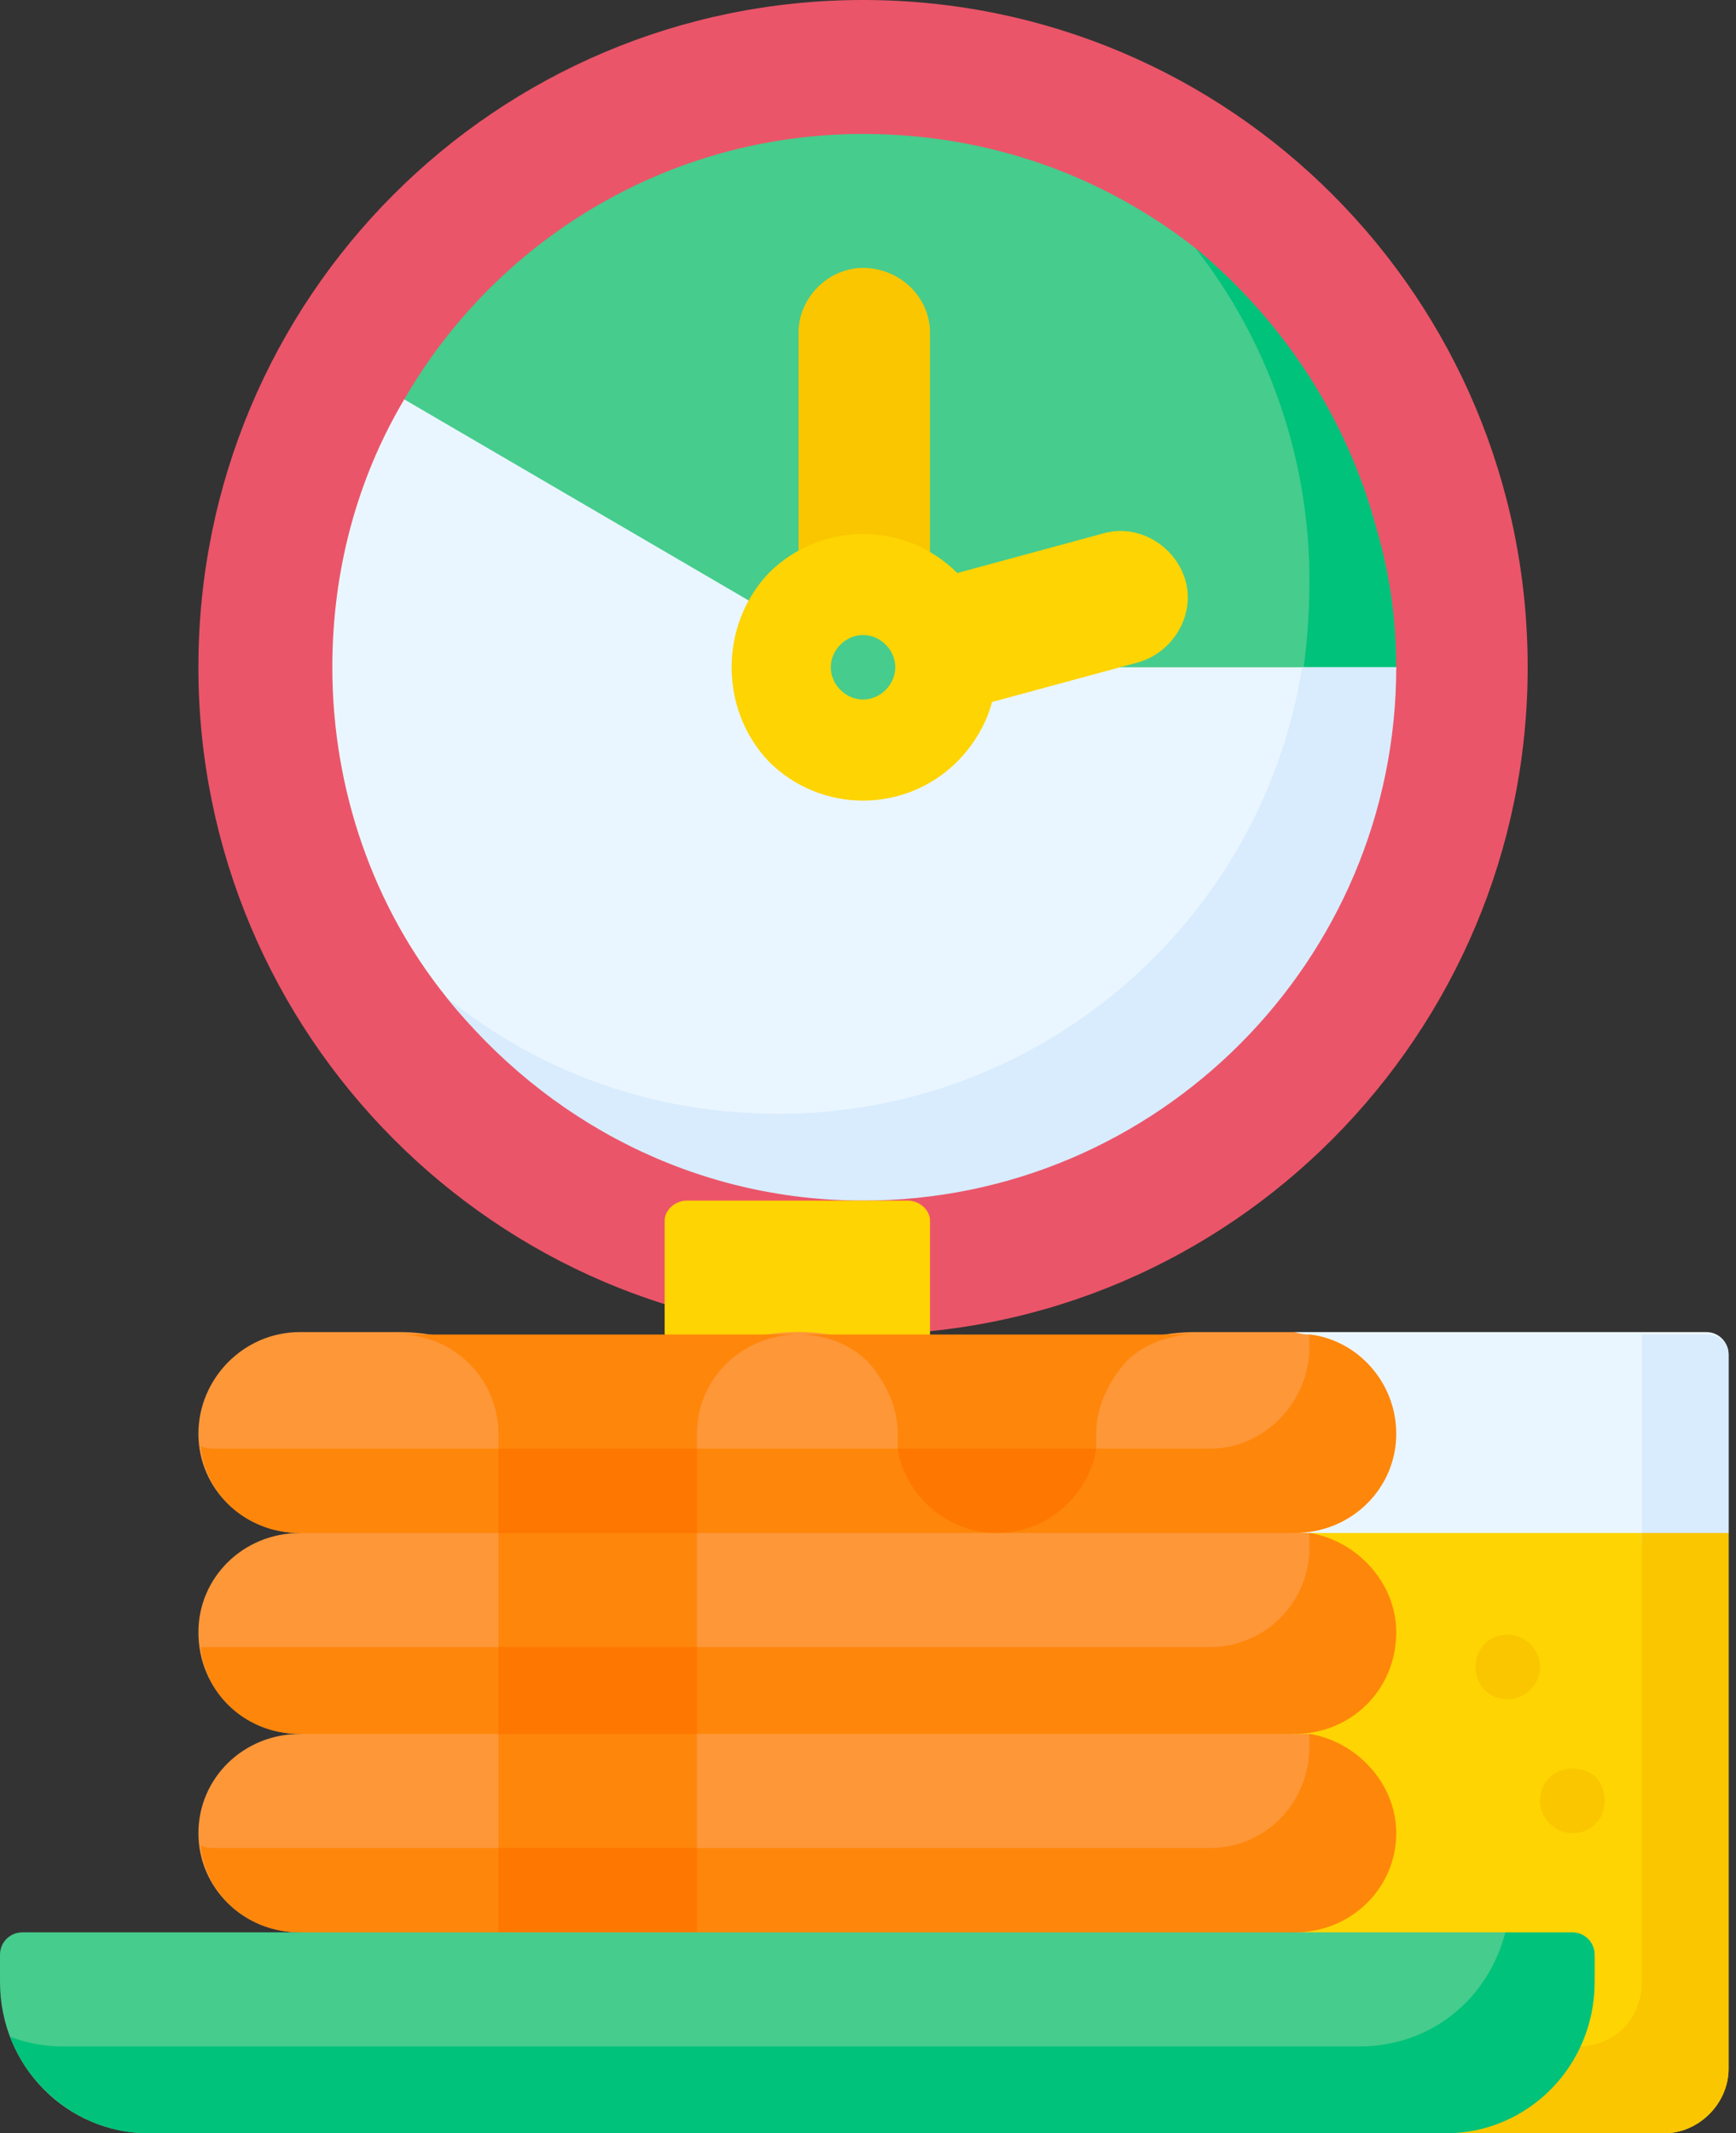
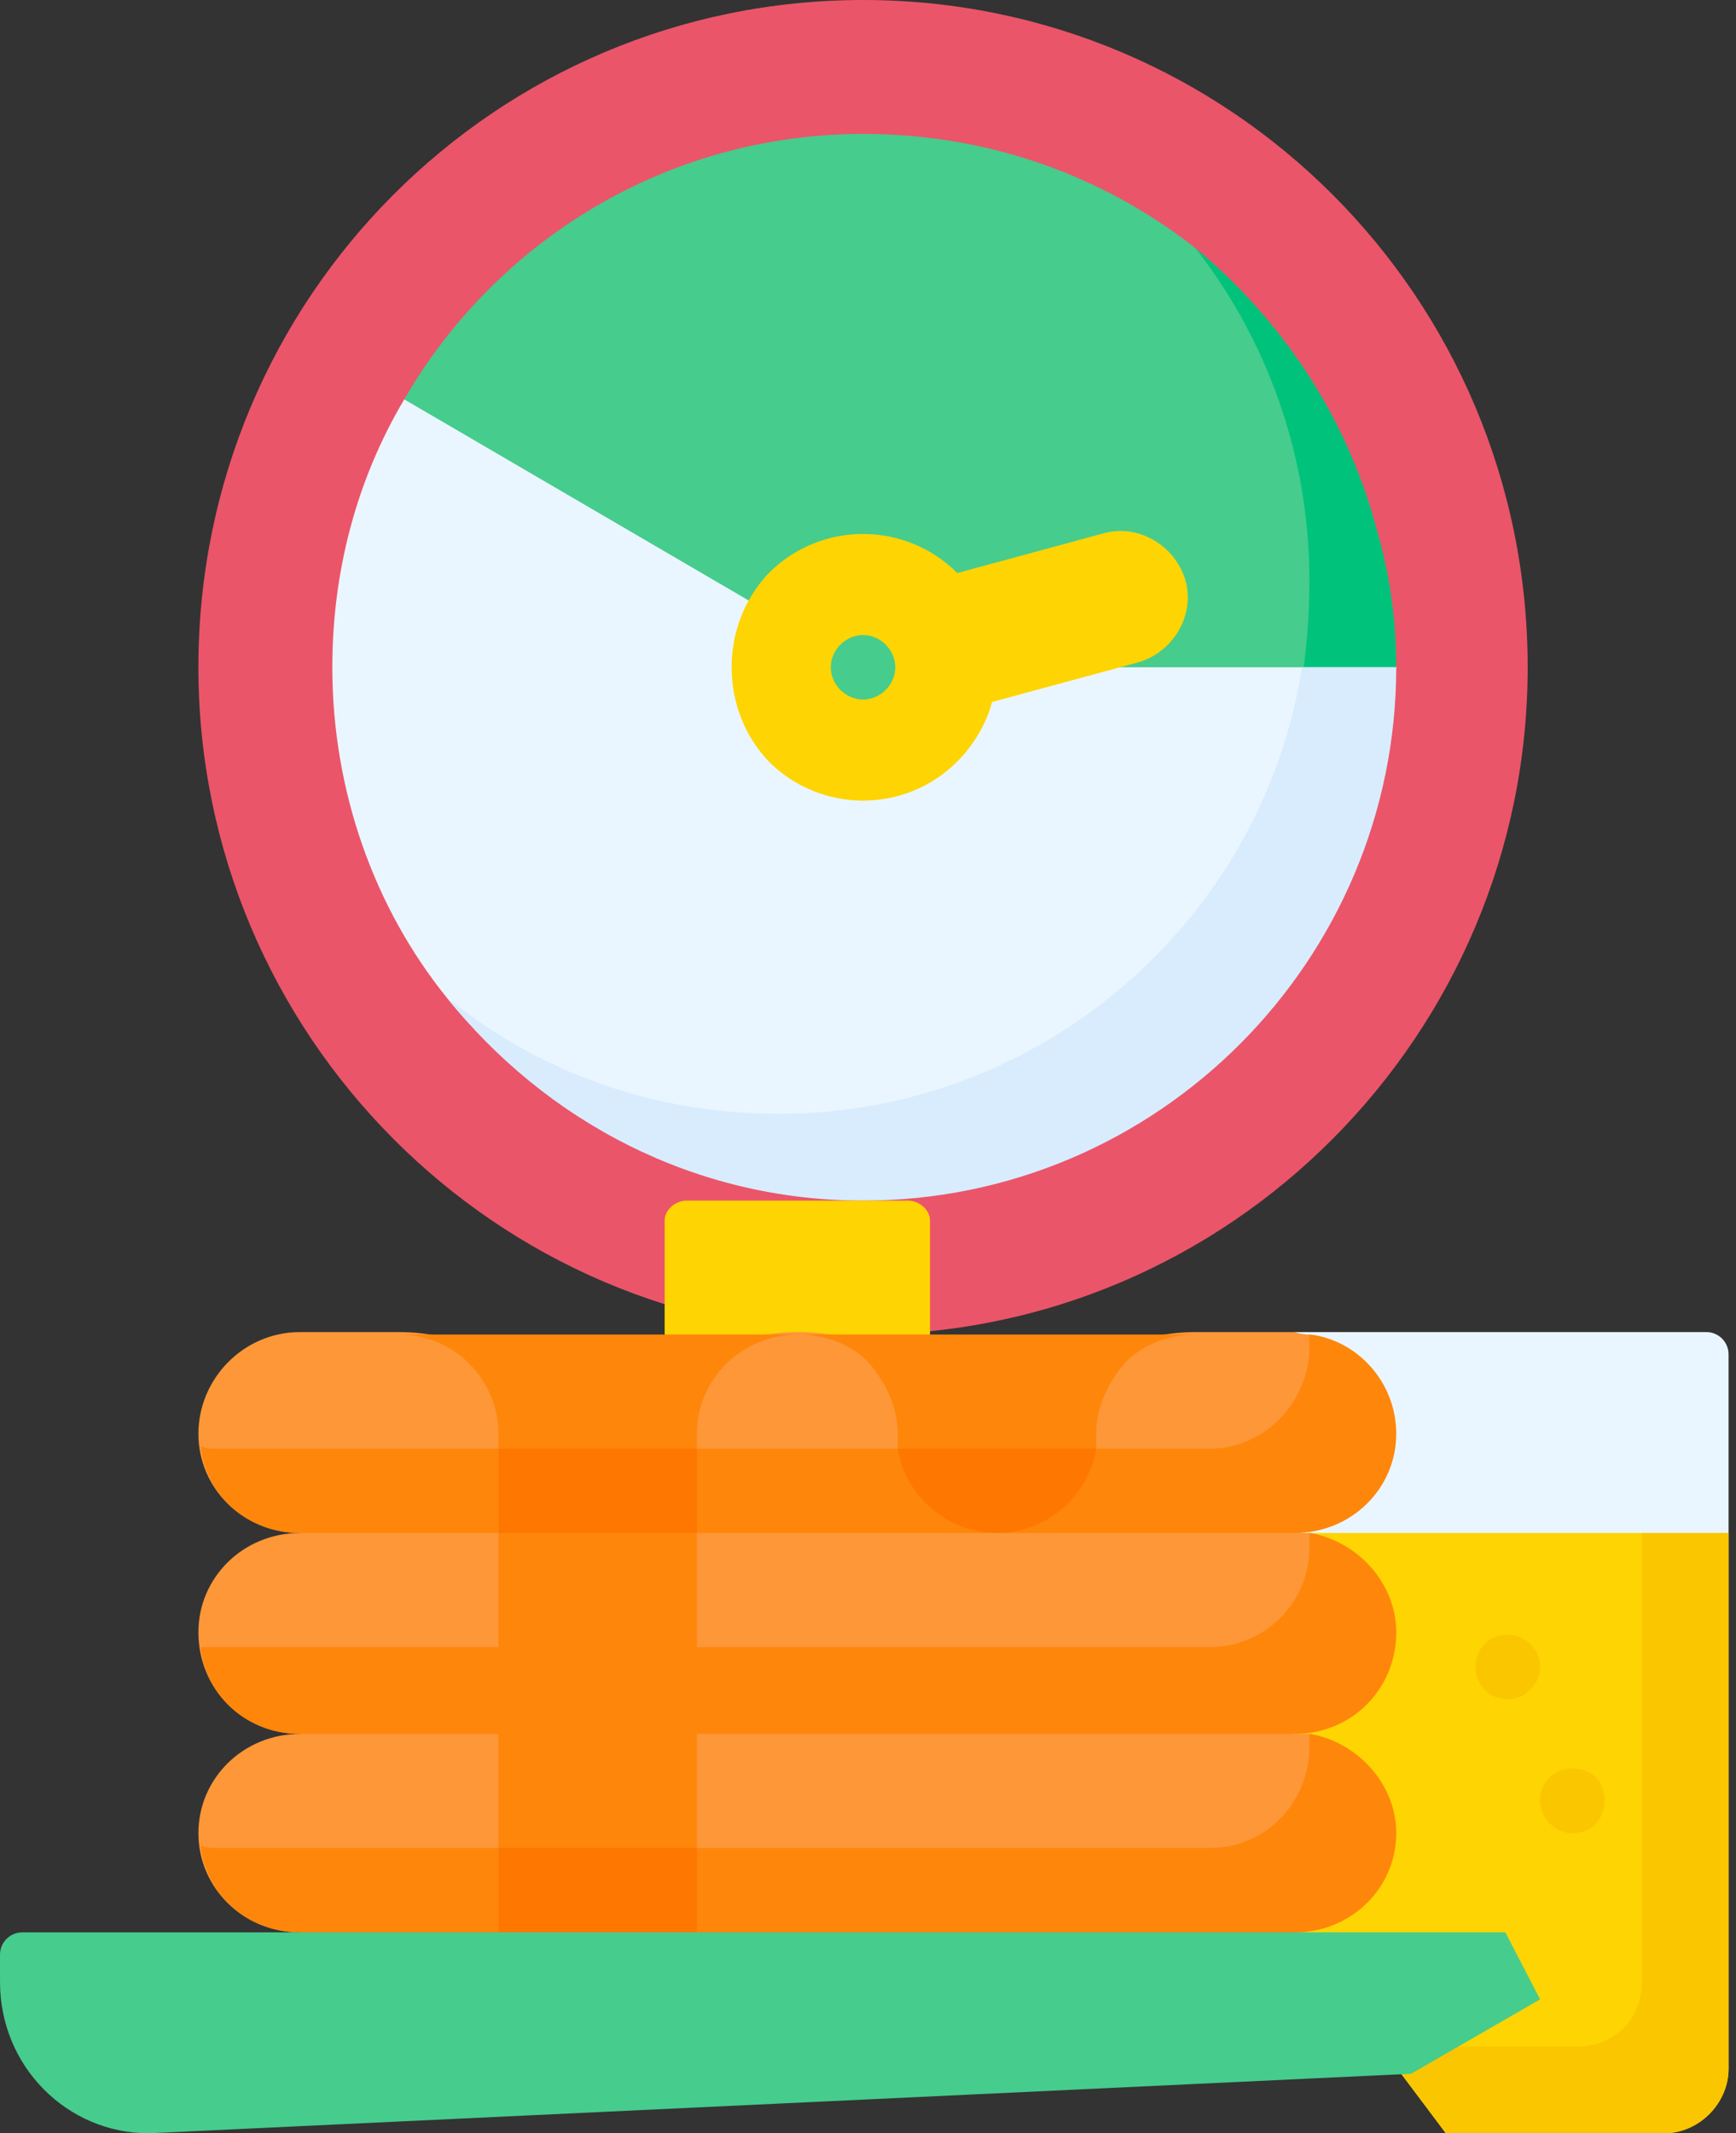
<svg xmlns="http://www.w3.org/2000/svg" version="1.2" viewBox="0 0 70 86" width="70" height="86">
  <rect x="0" y="0" width="70" height="86" fill="#333333" stroke="none" />
  <style>.a{fill:#eb5569}.b{fill:#46cc8d}.c{fill:#00c27a}.d{fill:#eaf6ff}.e{fill:#d8ecfe}.f{fill:#fed402}.g{fill:#fac600}.h{fill:#fe9738}.i{fill:#fe860a}.j{fill:#fe7701}</style>
  <path fill-rule="evenodd" class="a" d="m34.8 53.8c-14.8 0-26.8-12.1-26.8-26.9 0-14.9 12-26.9 26.8-26.9 14.8 0 26.8 12 26.8 26.9 0 14.8-12 26.9-26.8 26.9z" />
  <path class="b" d="m34.8 5.4c-7.9 0-14.8 4.3-18.5 10.7l18.5 13.5 20.1-2.8c0-1.9-0.2-3.6-0.7-5.4-1.2-4.5-2.5-8.5-6-11.4-3.7-2.9-8.3-4.6-13.4-4.6z" />
  <path class="c" d="m52.8 23.4q0 2-0.3 4l3.8-0.5q0-2.9-0.8-5.6c-1.2-4.5-3.8-8.4-7.3-11.3 2.9 3.7 4.6 8.4 4.6 13.4z" />
  <path class="d" d="m16.3 16.1c-1.9 3.2-2.9 6.9-2.9 10.8 0 5 1.7 9.7 4.6 13.3 4 5 10 6.8 16.8 6.8 11.9 0 20.1-10.4 21.5-20.1h-21.5z" />
  <path class="e" d="m52.5 26.9c-1.6 10.2-10.5 18-21.1 18-5.1 0-9.7-1.7-13.4-4.7 4 5 10 8.2 16.8 8.2 11.9 0 21.5-9.7 21.5-21.5z" />
  <path class="d" d="m69.7 54.6c0-0.5-0.4-0.9-0.9-0.9h-16.6l-1.3 10.8 18.8-2.7z" />
  <path class="f" d="m50.9 61.8l1.3 16.1 6.1 8.1h8.8c1.4 0 2.6-1.2 2.6-2.6v-21.6z" />
-   <path class="e" d="m68.8 53.8h-2.6v8.5l3.5-0.5v-7.2c0-0.5-0.4-0.8-0.9-0.8z" />
  <path class="g" d="m66.2 61.8v18.1c0 1.5-1.1 2.6-2.6 2.6h-7.9l2.6 3.5h8.8c1.4 0 2.6-1.2 2.6-2.6v-21.6z" />
  <path class="h" d="m52.2 77.9l-20 2.7-20.1-2.7c-2.3 0-4.1-1.8-4.1-4 0-2.2 1.8-4 4.1-4l20.1-2.7 20 2.7q0.3 0 0.6 0c1.9 0.3 1.9 2 1.9 4 0 2.2-0.2 4-2.5 4z" />
  <path class="i" d="m52.8 69.9q0 0.3 0 0.5c0 2.3-1.8 4.1-4 4.1h-40.2q-0.3 0-0.5-0.1c0.2 2 1.9 3.5 4 3.5l20.1 2.7 20-2.7c2.3 0 4.1-1.8 4.1-4 0-2-1.6-3.7-3.5-4z" />
-   <path class="g" d="m37.5 26.9h-5.3v-13.5c0-1.4 1.2-2.6 2.6-2.6 1.5 0 2.7 1.2 2.7 2.6z" />
  <path class="f" d="m31 30.7c2.1 2.1 5.5 2.1 7.6 0 0.7-0.7 1.2-1.6 1.4-2.4l5.9-1.6c1.4-0.4 2.3-1.9 1.9-3.3-0.4-1.4-1.9-2.3-3.3-1.9l-5.9 1.6c-2.1-2.1-5.5-2.1-7.6 0-2 2.1-2 5.5 0 7.6z" />
  <path class="h" d="m52.2 68.9l-40.1 1c-2.3 0-4.1-1.8-4.1-4.1 0-2.2 1.8-4 4.1-4l20.1-2.7 20 2.7q0.3 0 0.6 0c1.9 0.3 2.7 2 2.7 4.1 0 2.2-1.1 3-3.3 3z" />
  <path class="i" d="m52.8 61.8q0 0.3 0 0.6c0 2.2-1.8 4-4 4h-40.2q-0.3 0-0.5 0c0.2 2 1.9 3.5 4 3.5h40.1c2.3 0 4.1-1.8 4.1-4.1 0-2-1.6-3.7-3.5-4z" />
  <path class="f" d="m37.5 53.8l-5.3 2.6-5.4-2.6v-4.6c0-0.4 0.4-0.8 0.9-0.8h8.9c0.5 0 0.9 0.4 0.9 0.8z" />
  <path class="h" d="m52.2 61.1l-40.1 0.7c-2.3 0-4.1-1.8-4.1-4 0-2.2 1.8-4.1 4.1-4.1h4c2.4 0 4.6 1.1 6.1 2.9l1.9 2.3 1.6-2c1.5-2 3.9-3.2 6.5-3.2 2.5 0 4.9 1.2 6.5 3.3l1.5 1.9 1.5-1.9c1.6-2.1 4-3.3 6.5-3.3h4q0.3 0.1 0.6 0.1c1.9 0.2 2.9 1.9 2.9 4 0 2.2-1.3 3.3-3.5 3.3z" />
  <path class="i" d="m52.8 53.8q0 0.2 0 0.5c0 2.2-1.8 4.1-4 4.1h-40.2q-0.3 0-0.5-0.1c0.2 2 1.9 3.5 4 3.5h40.1c2.3 0 4.1-1.8 4.1-4 0-2.1-1.6-3.8-3.5-4z" />
  <path class="i" d="m16.1 53.8c2.2 0 4 1.8 4 4v0.6l1.7 2.3-1.7 1.1v4.6l1.7 2.1-1.7 1.4v4.6l1.7 2-1.7 1.4 6 1.7 2-5.1v-4.6l-1.7-1.4 1.7-2.1v-4.6l-1.7-1.7 1.7-1.7v-0.6c0-2.2 1.8-4 4.1-4z" />
  <path class="j" d="m20.1 74.5v3.4l8 2.3v-5.7z" />
-   <path fill-rule="evenodd" class="j" d="m28.1 66.4v3.5h-8v-3.5z" />
+   <path fill-rule="evenodd" class="j" d="m28.1 66.4v3.5v-3.5z" />
  <path fill-rule="evenodd" class="j" d="m28.1 58.4v3.4h-8v-3.4z" />
  <path class="b" d="m56.9 83.6l-50.9 2.4c-3.3 0-6-2.7-6-6.1v-1.1c0-0.5 0.4-0.9 0.9-0.9h59.8l1.4 2.7z" />
-   <path class="c" d="m63.4 77.9h-2.7c-0.7 2.7-3 4.6-5.9 4.6h-52.2q-1.2 0-2.2-0.4c0.9 2.3 3.1 3.9 5.6 3.9h52.3c3.3 0 6-2.7 6-6.1v-1.1c0-0.5-0.4-0.9-0.9-0.9z" />
  <path fill-rule="evenodd" class="b" d="m34.8 28.2c-0.7 0-1.3-0.6-1.3-1.3 0-0.7 0.6-1.3 1.3-1.3 0.7 0 1.3 0.6 1.3 1.3 0 0.7-0.6 1.3-1.3 1.3z" />
  <path fill-rule="evenodd" class="g" d="m60.8 68.5c-0.8 0-1.3-0.6-1.3-1.3 0-0.7 0.5-1.3 1.3-1.3 0.7 0 1.3 0.6 1.3 1.3 0 0.7-0.6 1.3-1.3 1.3z" />
  <path fill-rule="evenodd" class="g" d="m63.4 73.9c-0.7 0-1.3-0.6-1.3-1.3 0-0.8 0.6-1.3 1.3-1.3 0.8 0 1.3 0.5 1.3 1.3 0 0.7-0.5 1.3-1.3 1.3z" />
  <path class="i" d="m48.2 53.8c-1.1 0-2.1 0.4-2.8 1.1-0.7 0.8-1.2 1.8-1.2 2.9q0 0.3 0 0.6c-0.3 1.9-2 2.9-4 2.9-2 0-3.7-1-4-2.9q0-0.3 0-0.6c0-1.1-0.5-2.1-1.2-2.9-0.7-0.7-1.7-1.1-2.8-1.1z" />
  <path class="j" d="m40.2 61.8c2 0 3.7-1.5 4-3.4h-8c0.3 1.9 2 3.4 4 3.4z" />
</svg>